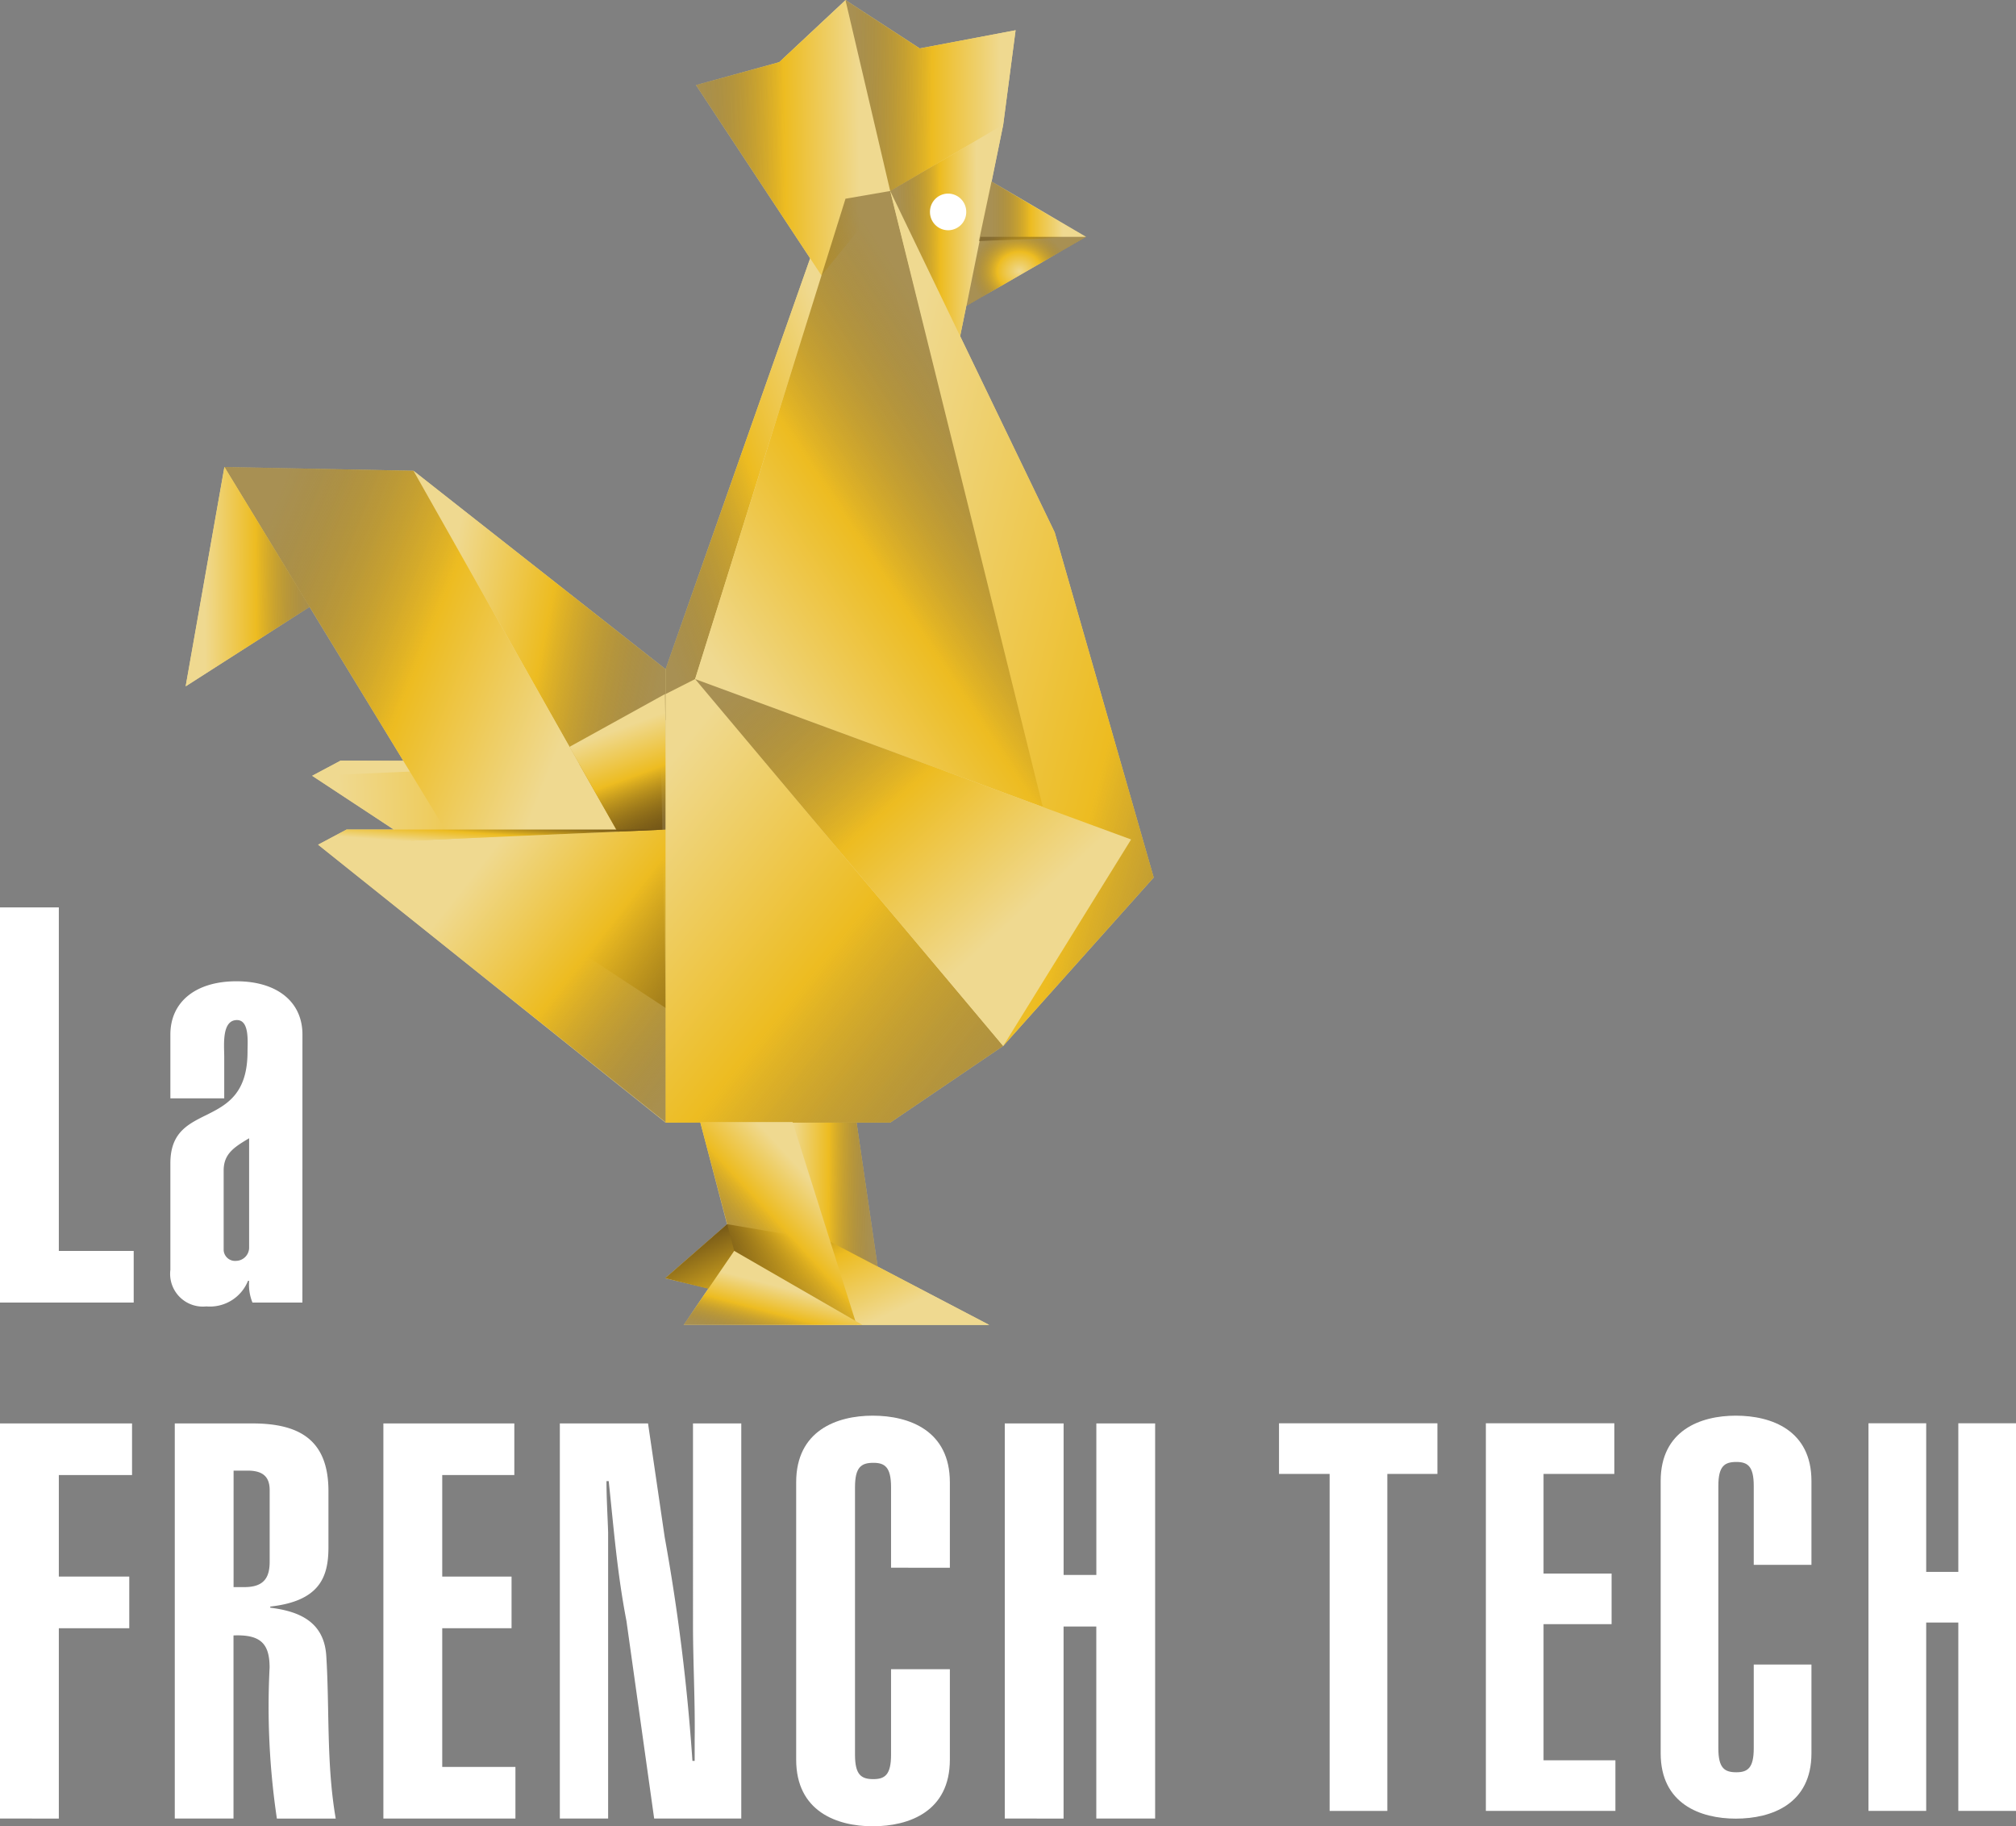
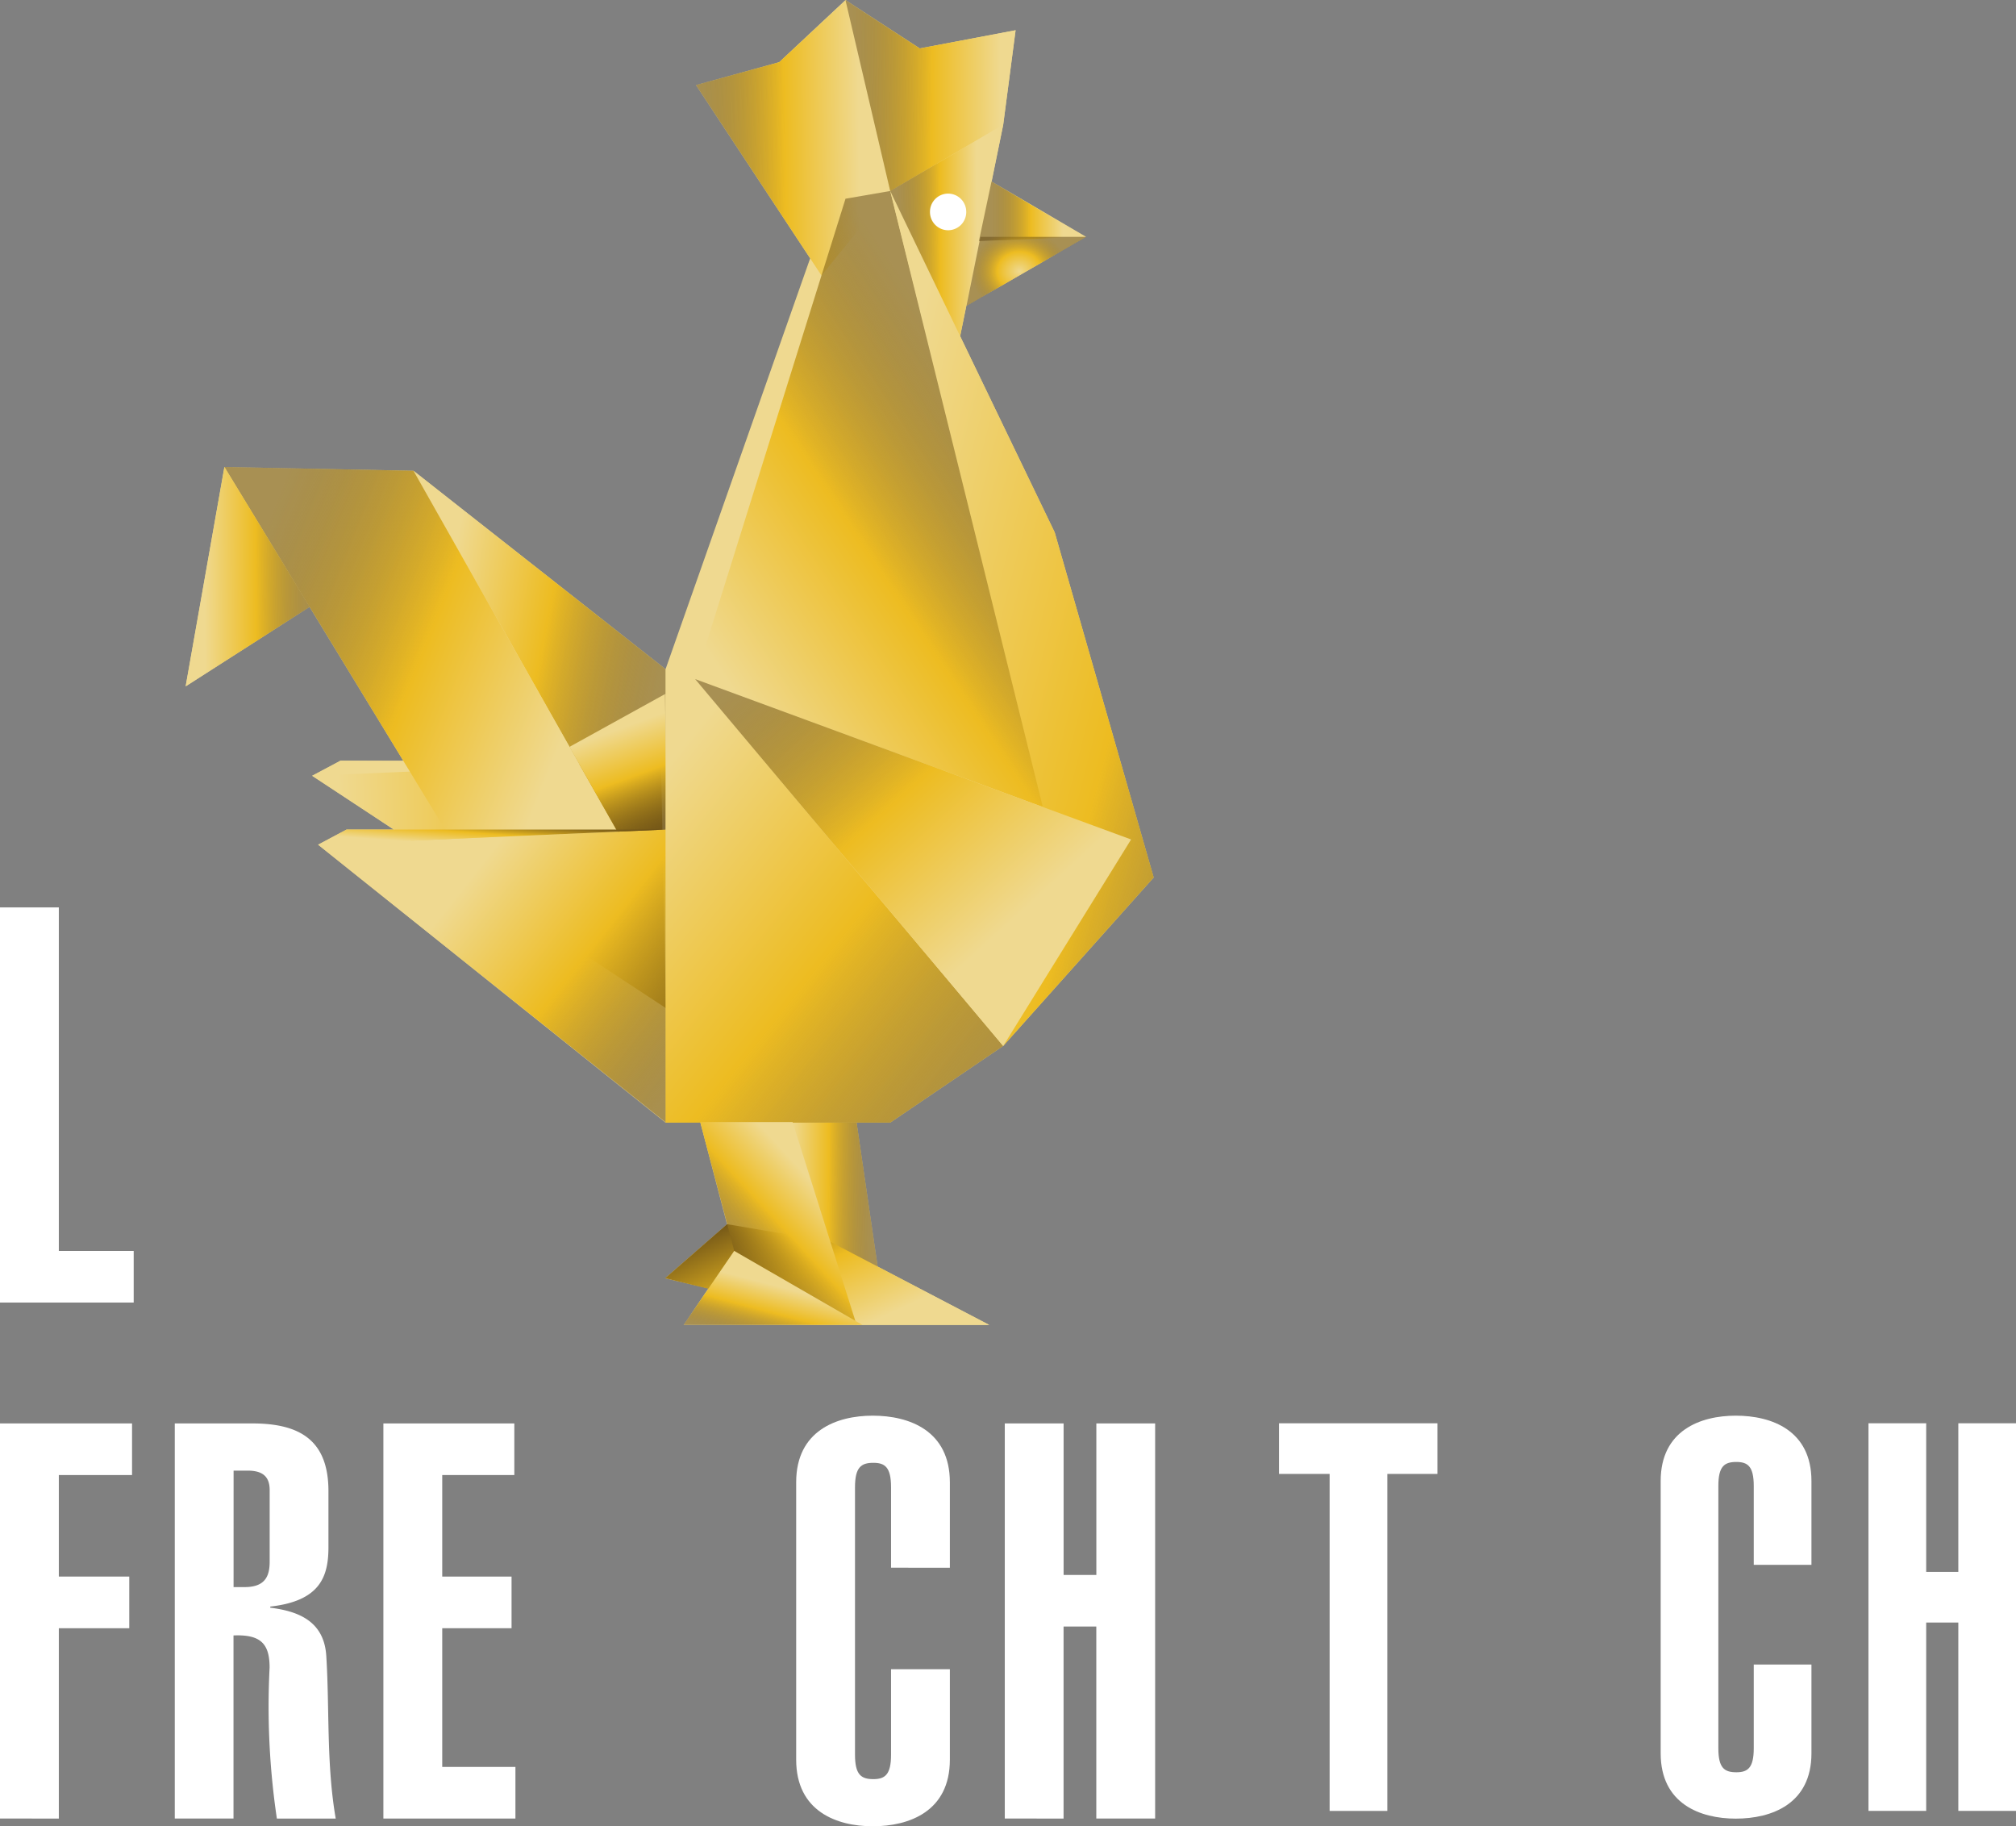
<svg xmlns="http://www.w3.org/2000/svg" xmlns:xlink="http://www.w3.org/1999/xlink" width="110.858" height="100.41" viewBox="0 0 110.858 100.41">
  <rect x="0" y="0" width="110.858" height="100.41" fill="#808080" stroke="none" />
  <defs>
    <linearGradient id="linear-gradient" x1="0.5" x2="0.5" y2="1" gradientUnits="objectBoundingBox">
      <stop offset="0" stop-color="#efd990" />
      <stop offset="0.458" stop-color="#edbc21" />
      <stop offset="1" stop-color="#624816" stop-opacity="0.502" />
    </linearGradient>
    <clipPath id="clip-path">
      <path id="path78" d="M171.411-309.911l2.622,7.555,3.436,1.351-1.3-8.906Z" transform="translate(-171.411 309.911)" />
    </clipPath>
    <linearGradient id="linear-gradient-2" x1="0.191" y1="0.39" x2="0.931" y2="0.398" xlink:href="#linear-gradient" />
    <clipPath id="clip-path-2">
-       <path id="path98" d="M160.3-471.281l-8.136,23.109v2.826l1.623-2.279,7.484-23.9Z" transform="translate(-152.164 471.521)" fill="url(#linear-gradient)" />
-     </clipPath>
+       </clipPath>
    <linearGradient id="linear-gradient-3" x1="0.873" y1="0.085" x2="0.066" y2="0.907" xlink:href="#linear-gradient" />
    <linearGradient id="linear-gradient-4" x1="0.837" y1="0.325" x2="0" y2="0.338" xlink:href="#linear-gradient" />
    <linearGradient id="linear-gradient-5" x1="0.074" y1="0.098" x2="1.364" y2="0.079" gradientUnits="objectBoundingBox">
      <stop offset="0" stop-color="#efd990" />
      <stop offset="0.458" stop-color="#edbc21" />
      <stop offset="1" stop-color="#624816" />
    </linearGradient>
    <linearGradient id="linear-gradient-6" x1="0.068" y1="0.777" x2="0.606" y2="0.152" gradientUnits="objectBoundingBox">
      <stop offset="0" stop-color="#efd990" />
      <stop offset="0.511" stop-color="#edbc21" />
      <stop offset="1" stop-color="#624816" stop-opacity="0.502" />
    </linearGradient>
    <linearGradient id="linear-gradient-7" x1="0.147" y1="0.266" x2="1" y2="0.523" xlink:href="#linear-gradient" />
    <linearGradient id="linear-gradient-8" x1="0.837" y1="0.753" x2="0" y2="0.435" xlink:href="#linear-gradient" />
    <linearGradient id="linear-gradient-9" x1="0.153" y1="0.657" x2="1.059" y2="0.646" xlink:href="#linear-gradient" />
    <linearGradient id="linear-gradient-10" x1="0.743" y1="0.817" x2="-0.078" y2="0.265" xlink:href="#linear-gradient-5" />
    <linearGradient id="linear-gradient-11" x1="0.911" y1="0.413" x2="0.035" y2="0.407" xlink:href="#linear-gradient" />
    <linearGradient id="linear-gradient-12" x1="0.766" y1="0.268" x2="0.055" y2="0.278" xlink:href="#linear-gradient" />
    <linearGradient id="linear-gradient-13" x1="0.792" y1="0.779" x2="0.125" y2="0.779" xlink:href="#linear-gradient" />
    <radialGradient id="radial-gradient" cx="0.443" cy="0.5" r="0.404" gradientTransform="translate(0 -0.269) scale(1 1.537)" xlink:href="#linear-gradient" />
    <linearGradient id="linear-gradient-14" x1="0.391" y1="0.235" x2="1.159" y2="0.744" xlink:href="#linear-gradient" />
    <linearGradient id="linear-gradient-15" x1="0.136" y1="0.112" x2="1.298" y2="1.082" gradientUnits="objectBoundingBox">
      <stop offset="0" stop-color="#efd990" />
      <stop offset="0.576" stop-color="#edbc21" />
      <stop offset="1" stop-color="#624816" stop-opacity="0.502" />
    </linearGradient>
    <linearGradient id="linear-gradient-16" x1="0.698" y1="0.208" x2="0.905" xlink:href="#linear-gradient" />
    <linearGradient id="linear-gradient-17" x1="0.085" y1="0.116" x2="1.041" y2="1.124" xlink:href="#linear-gradient" />
    <linearGradient id="linear-gradient-18" x1="0.725" y1="0.662" x2="0.055" y2="0.044" xlink:href="#linear-gradient" />
    <linearGradient id="linear-gradient-19" x1="0.089" y1="0.5" x2="0.946" y2="0" xlink:href="#linear-gradient-5" />
    <linearGradient id="linear-gradient-20" x1="0.718" y1="0.297" x2="0.309" y2="0.786" xlink:href="#linear-gradient" />
    <linearGradient id="linear-gradient-21" x1="0.43" y1="0.416" x2="0.059" xlink:href="#linear-gradient" />
  </defs>
  <g id="logo-french-tech-or" transform="translate(-29.666 516.503)">
    <g id="g20" transform="translate(29.666 -466.613)">
      <g id="Groupe_163" data-name="Groupe 163" transform="translate(0 0)">
        <g id="Groupe_165" data-name="Groupe 165" transform="translate(0 27.943)">
          <g id="g32" transform="translate(0 0.427)">
            <path id="path34" d="M0-50.987V-72.71H7.261v2.837H3.235v5.583H7.108v2.839H3.235v10.465Z" transform="translate(0 72.71)" fill="#fff" />
          </g>
          <g id="g36" transform="translate(9.611 0.427)">
            <path id="path38" d="M-7.588-21.119h.612c1.128,0,1.373-.608,1.373-1.4v-3.936c0-.825-.489-1.068-1.22-1.068h-.764ZM-10.821-8.394V-30.117h4.27c2.594,0,4.18.915,4.18,3.722v3.082c0,1.616-.458,2.959-3.2,3.265v.061c1.434.183,2.959.67,3.081,2.654.184,2.9,0,5.948.519,8.94H-5.207a41.893,41.893,0,0,1-.4-8.3c0-1.312-.489-1.83-1.985-1.768V-8.394Z" transform="translate(10.821 30.117)" fill="#fff" />
          </g>
          <g id="g40" transform="translate(21.082 0.427)">
            <path id="path42" d="M0-50.987V-72.71H7.2v2.837H3.236v5.583H7.048v2.839H3.236v7.626H7.261v2.838Z" transform="translate(0 72.71)" fill="#fff" />
          </g>
          <g id="g44" transform="translate(30.784 0.427)">
-             <path id="path46" d="M-11.386,0l.916,6.254a110.8,110.8,0,0,1,1.525,12.3h.123V17.39c.031-2.105-.092-4.241-.092-6.346V0h2.655V21.723h-4.79l-1.524-10.862c-.517-2.686-.7-5.124-.976-7.69h-.122c0,.946.06,1.891.09,2.81V21.723h-2.655V0Z" transform="translate(16.237)" fill="#fff" />
-           </g>
+             </g>
          <g id="g48" transform="translate(43.781 0)">
            <path id="path50" d="M-12.244-19.621v-4.424c0-1.1-.335-1.343-.974-1.343-.673,0-1.008.246-1.008,1.343V-9.339c0,1.1.336,1.342,1.008,1.342.639,0,.974-.243.974-1.342v-4.7H-9.01v4.973c0,2.837-2.226,3.661-4.241,3.661-1.982,0-4.21-.823-4.21-3.661V-24.318c0-2.838,2.228-3.662,4.21-3.662,2.015,0,4.241.825,4.241,3.662v4.7Z" transform="translate(17.461 27.98)" fill="#fff" />
          </g>
          <g id="g52" transform="translate(55.252 0.427)">
            <path id="path54" d="M0-50.987V-72.71H3.235v8.329h1.8V-72.71H8.268v21.723H5.033V-61.544h-1.8v10.558Z" transform="translate(0 72.71)" fill="#fff" />
          </g>
        </g>
        <g id="Groupe_162" data-name="Groupe 162" transform="translate(70.332 27.943)">
          <path id="path58" d="M-36.939,0V2.784h-2.754V21.312h-3.173V2.784h-2.783V0Z" transform="translate(45.649 0.419)" fill="#fff" />
          <g id="g60" transform="translate(11.374 0.419)">
-             <path id="path62" d="M0-90.381v-21.312H7.064v2.784H3.172v5.478H6.914v2.782H3.172v7.484H7.124v2.783Z" transform="translate(0 111.692)" fill="#fff" />
-           </g>
+             </g>
          <g id="g64" transform="translate(20.982 0)">
            <path id="path66" d="M-21.7-34.782v-4.34c0-1.077-.33-1.317-.958-1.317-.659,0-.988.24-.988,1.317v14.428c0,1.077.329,1.316.988,1.316.628,0,.958-.239.958-1.316V-29.3h3.173v4.88c0,2.782-2.185,3.591-4.161,3.591-1.944,0-4.13-.809-4.13-3.591V-39.392c0-2.782,2.186-3.592,4.13-3.592,1.977,0,4.161.809,4.161,3.592v4.61Z" transform="translate(26.823 42.984)" fill="#fff" />
          </g>
          <g id="g68" transform="translate(32.414 0.419)">
            <path id="path70" d="M0-90.381v-21.312H3.174v8.171H4.94v-8.171H8.113v21.312H4.94v-10.356H3.174v10.356Z" transform="translate(0 111.692)" fill="#fff" />
          </g>
        </g>
        <g id="Groupe_164" data-name="Groupe 164">
          <g id="g28" transform="translate(9.366 4.06)">
-             <path id="path30" d="M-10.17-20.26c-.823.49-1.4.854-1.4,1.771V-14.1a.629.629,0,0,0,.7.58.731.731,0,0,0,.7-.7Zm2.93,9.032H-9.987a2.639,2.639,0,0,1-.183-1.192h-.062a2.258,2.258,0,0,1-2.289,1.405A1.8,1.8,0,0,1-14.5-13.029v-5.857c0-3.54,4.242-1.678,4.242-6.132,0-.52.121-1.74-.581-1.74-.853,0-.7,1.406-.7,2.014v2.289H-14.5v-3.509c0-1.8,1.4-2.927,3.632-2.927s3.63,1.127,3.63,2.927Z" transform="translate(14.503 28.891)" fill="#fff" />
-           </g>
+             </g>
          <path id="path18" d="M0-50.986V-72.709H3.235v18.885H7.352v2.838Z" transform="translate(0 72.709)" fill="#fff" />
        </g>
      </g>
    </g>
    <g id="Groupe_167" data-name="Groupe 167" transform="translate(39.878 -516.503)">
      <g id="g12" transform="translate(0 0)">
        <path id="path14" d="M-16-78.32l-6.815,4.366,2.131-12.059,10.4.208L3.577-74.9l7.951-22.586-6.28-9.525,4.577-1.259,3.646-3.419,4.084,2.661,5.27-1-.683,5.2-.641,3.116,5.2,3.044-6.588,3.8-.34,1.659,5.2,10.79,5.445,18.975-8.28,9.265-6.212,4.216H14.083l1.157,7.912,6.134,3.208H4.569l1.369-2.014-2.388-.552,3.407-2.971L5.483-50l-1.906.033L-15.53-65.248l1.564-.832h2.594l-4.484-2.957,1.561-.832h3.448Z" transform="translate(22.81 111.689)" fill="#efd990" />
      </g>
      <g id="g72" transform="translate(32.137 61.723)">
        <g id="g74" clip-path="url(#clip-path)">
          <g id="g80">
            <g id="g82">
              <path id="path90" d="M171.411-309.911l2.622,7.555,3.436,1.351-1.3-8.906Z" transform="translate(-171.411 309.911)" fill="url(#linear-gradient-2)" />
            </g>
          </g>
        </g>
      </g>
      <g id="g92" transform="translate(26.387 13.439)">
        <g id="g94" clip-path="url(#clip-path-2)">
          <g id="g100">
            <g id="g102">
              <path id="path110" d="M160.3-471.281l-8.136,23.109v2.826l1.623-2.279,7.484-23.9Z" transform="translate(-152.164 471.521)" fill="url(#linear-gradient-3)" />
            </g>
          </g>
        </g>
      </g>
      <g id="g112" transform="translate(28.059 0)">
        <g id="g114">
          <g id="g120">
            <g id="g122">
              <path id="path134" d="M162.337-513.084l-4.577,1.259,6.9,10.468L168.442-506l-2.428-10.5Z" transform="translate(-157.76 516.502)" fill="url(#linear-gradient-4)" />
            </g>
          </g>
        </g>
      </g>
      <g id="g136" transform="translate(6.953 41.822)">
        <g id="g138">
          <g id="g144">
            <g id="g146">
              <path id="path154" d="M87.119-375.69l16.7-.725-15.14-.106Z" transform="translate(-87.119 376.521)" fill="#efd990" />
            </g>
          </g>
        </g>
      </g>
      <g id="g156" transform="translate(6.953 41.822)">
        <g id="g158">
          <g id="g164">
            <g id="g166">
              <path id="path180" d="M87.119-375.69l19.456,12.776-.275-13.607Z" transform="translate(-87.119 376.521)" fill="url(#linear-gradient-5)" />
            </g>
          </g>
        </g>
      </g>
      <g id="g182" transform="translate(28.01 10.5)">
        <g id="g184">
          <g id="g190">
            <g id="g192">
              <path id="path202" d="M165.868-480.934,157.6-454.522l19.244,7.079-8.513-33.916Z" transform="translate(-157.596 481.359)" fill="url(#linear-gradient-6)" />
            </g>
          </g>
        </g>
      </g>
      <g id="g204" transform="translate(12.527 25.883)">
        <g id="g206">
          <g id="g212">
            <g id="g214">
              <path id="path222" d="M117.23-409.6l2.4.183v-9.547l-13.86-10.905Z" transform="translate(-105.774 429.869)" fill="url(#linear-gradient-7)" />
            </g>
          </g>
        </g>
      </g>
      <g id="g224" transform="translate(2.131 25.675)">
        <g id="g226">
          <g id="g232">
            <g id="g234">
              <path id="path246" d="M83.7-409.672l9.13-.415-11.457-20.27-10.4-.208Z" transform="translate(-70.979 430.565)" fill="url(#linear-gradient-8)" />
            </g>
          </g>
        </g>
      </g>
      <g id="g248" transform="translate(0 25.675)">
        <g id="g250">
          <g id="g256">
            <g id="g258">
              <path id="path266" d="M63.845-418.506l6.815-4.366-4.684-7.693Z" transform="translate(-63.845 430.565)" fill="url(#linear-gradient-9)" />
            </g>
          </g>
        </g>
      </g>
      <g id="g268" transform="translate(26.361 67.305)">
        <g id="g270">
          <g id="g276">
            <g id="g278">
              <path id="path286" d="M152.079-288.254l10.531,2.565H169.9l-8.747-4.574-5.669-.962Z" transform="translate(-152.079 291.225)" fill="url(#linear-gradient-10)" />
            </g>
          </g>
        </g>
      </g>
      <g id="g288" transform="translate(36.281 0)">
        <g id="g290">
          <g id="g296">
            <g id="g298">
              <path id="path308" d="M187.742-506l6.212-3.638.682-5.2-5.27,1-4.084-2.661Z" transform="translate(-185.283 516.502)" fill="url(#linear-gradient-11)" />
            </g>
          </g>
        </g>
      </g>
      <g id="g310" transform="translate(38.741 6.862)">
        <g id="g312">
          <g id="g318">
            <g id="g320">
              <path id="path328" d="M193.514-489.9l3.533,9.519,2.68-13.157-6.212,3.638Z" transform="translate(-193.514 493.536)" fill="url(#linear-gradient-12)" />
            </g>
          </g>
        </g>
      </g>
      <g id="g330" transform="translate(43.617 9.977)">
        <g id="g332">
          <g id="g338">
            <g id="g340">
              <path id="path352" d="M209.836-479.83l5.844-.233-5.15-3.044Z" transform="translate(-209.836 483.107)" fill="url(#linear-gradient-13)" />
            </g>
          </g>
        </g>
      </g>
      <g id="g354" transform="translate(42.927 13.022)">
        <g id="g356">
          <g id="g362">
            <g id="g364">
              <path id="path376" d="M208.3-472.917l-.769,3.8,6.588-3.8Z" transform="translate(-207.526 472.917)" fill="url(#radial-gradient)" />
            </g>
          </g>
        </g>
      </g>
      <g id="g378" transform="translate(7.28 45.609)">
        <g id="g380">
          <g id="g386">
            <g id="g388">
              <path id="path402" d="M88.211-363.014l19.13,15.281,0-16.114Z" transform="translate(-88.211 363.846)" fill="url(#linear-gradient-14)" />
            </g>
          </g>
        </g>
      </g>
      <g id="g404" transform="translate(38.741 10.5)">
        <g id="g406">
          <g id="g412">
            <g id="g414">
              <path id="path422" d="M202.347-445.705l-2.622,11.353,8.279-9.265-5.445-18.975-9.047-18.767Z" transform="translate(-193.514 481.359)" fill="url(#linear-gradient-15)" />
            </g>
          </g>
        </g>
      </g>
      <g id="g424" transform="translate(21.105 38.16)">
        <g id="g426">
          <g id="g432">
            <g id="g434">
              <path id="path442" d="M134.486-385.878l2.571,4.548h2.78l-.1-7.449Z" transform="translate(-134.486 388.779)" fill="url(#linear-gradient-16)" />
            </g>
          </g>
        </g>
      </g>
      <g id="g444" transform="translate(26.387 37.337)">
        <g id="g446">
          <g id="g452">
            <g id="g454">
              <path id="path466" d="M152.164-390.711v23.563h12.354l6.212-4.216-16.943-20.17Z" transform="translate(-152.164 391.534)" fill="url(#linear-gradient-17)" />
            </g>
          </g>
        </g>
      </g>
      <g id="g468" transform="translate(28.01 37.337)">
        <g id="g470">
          <g id="g476">
            <g id="g478">
              <path id="path492" d="M174.539-371.364l7.033-11.353L157.6-391.534Z" transform="translate(-157.596 391.534)" fill="url(#linear-gradient-18)" />
            </g>
          </g>
        </g>
      </g>
      <g id="g494" transform="translate(7.28 45.609)">
        <g id="g496">
          <g id="g502">
            <g id="g504">
              <path id="path512" d="M89.775-363.846l-1.564.832,19.107-.832Z" transform="translate(-88.211 363.846)" fill="url(#linear-gradient-19)" />
            </g>
          </g>
        </g>
      </g>
      <g id="g514" transform="translate(40.927 10.644)">
        <g id="Groupe_166" data-name="Groupe 166" transform="translate(0 0)">
          <g id="g522">
            <path id="path524" d="M0-2.365A1,1,0,0,0,1-1.357a1,1,0,0,0,.994-1.008A1,1,0,0,0,1-3.372,1,1,0,0,0,0-2.365" transform="translate(0 3.372)" fill="#fff" />
          </g>
        </g>
      </g>
      <g id="g526" transform="translate(28.293 61.689)">
        <g id="g528">
          <g id="g534">
            <g id="g536">
              <path id="path548" d="M158.544-310.023l1.869,7.084,1.976,1.3,4.756,2.777-3.523-11.159Z" transform="translate(-158.544 310.023)" fill="url(#linear-gradient-20)" />
            </g>
          </g>
        </g>
      </g>
      <g id="g550" transform="translate(27.379 68.773)">
        <g id="g552">
          <g id="g558">
            <g id="g560">
              <path id="path568" d="M155.486-282.244h9.831l-7.049-4.068Z" transform="translate(-155.486 286.313)" fill="url(#linear-gradient-21)" />
            </g>
          </g>
        </g>
      </g>
    </g>
  </g>
</svg>